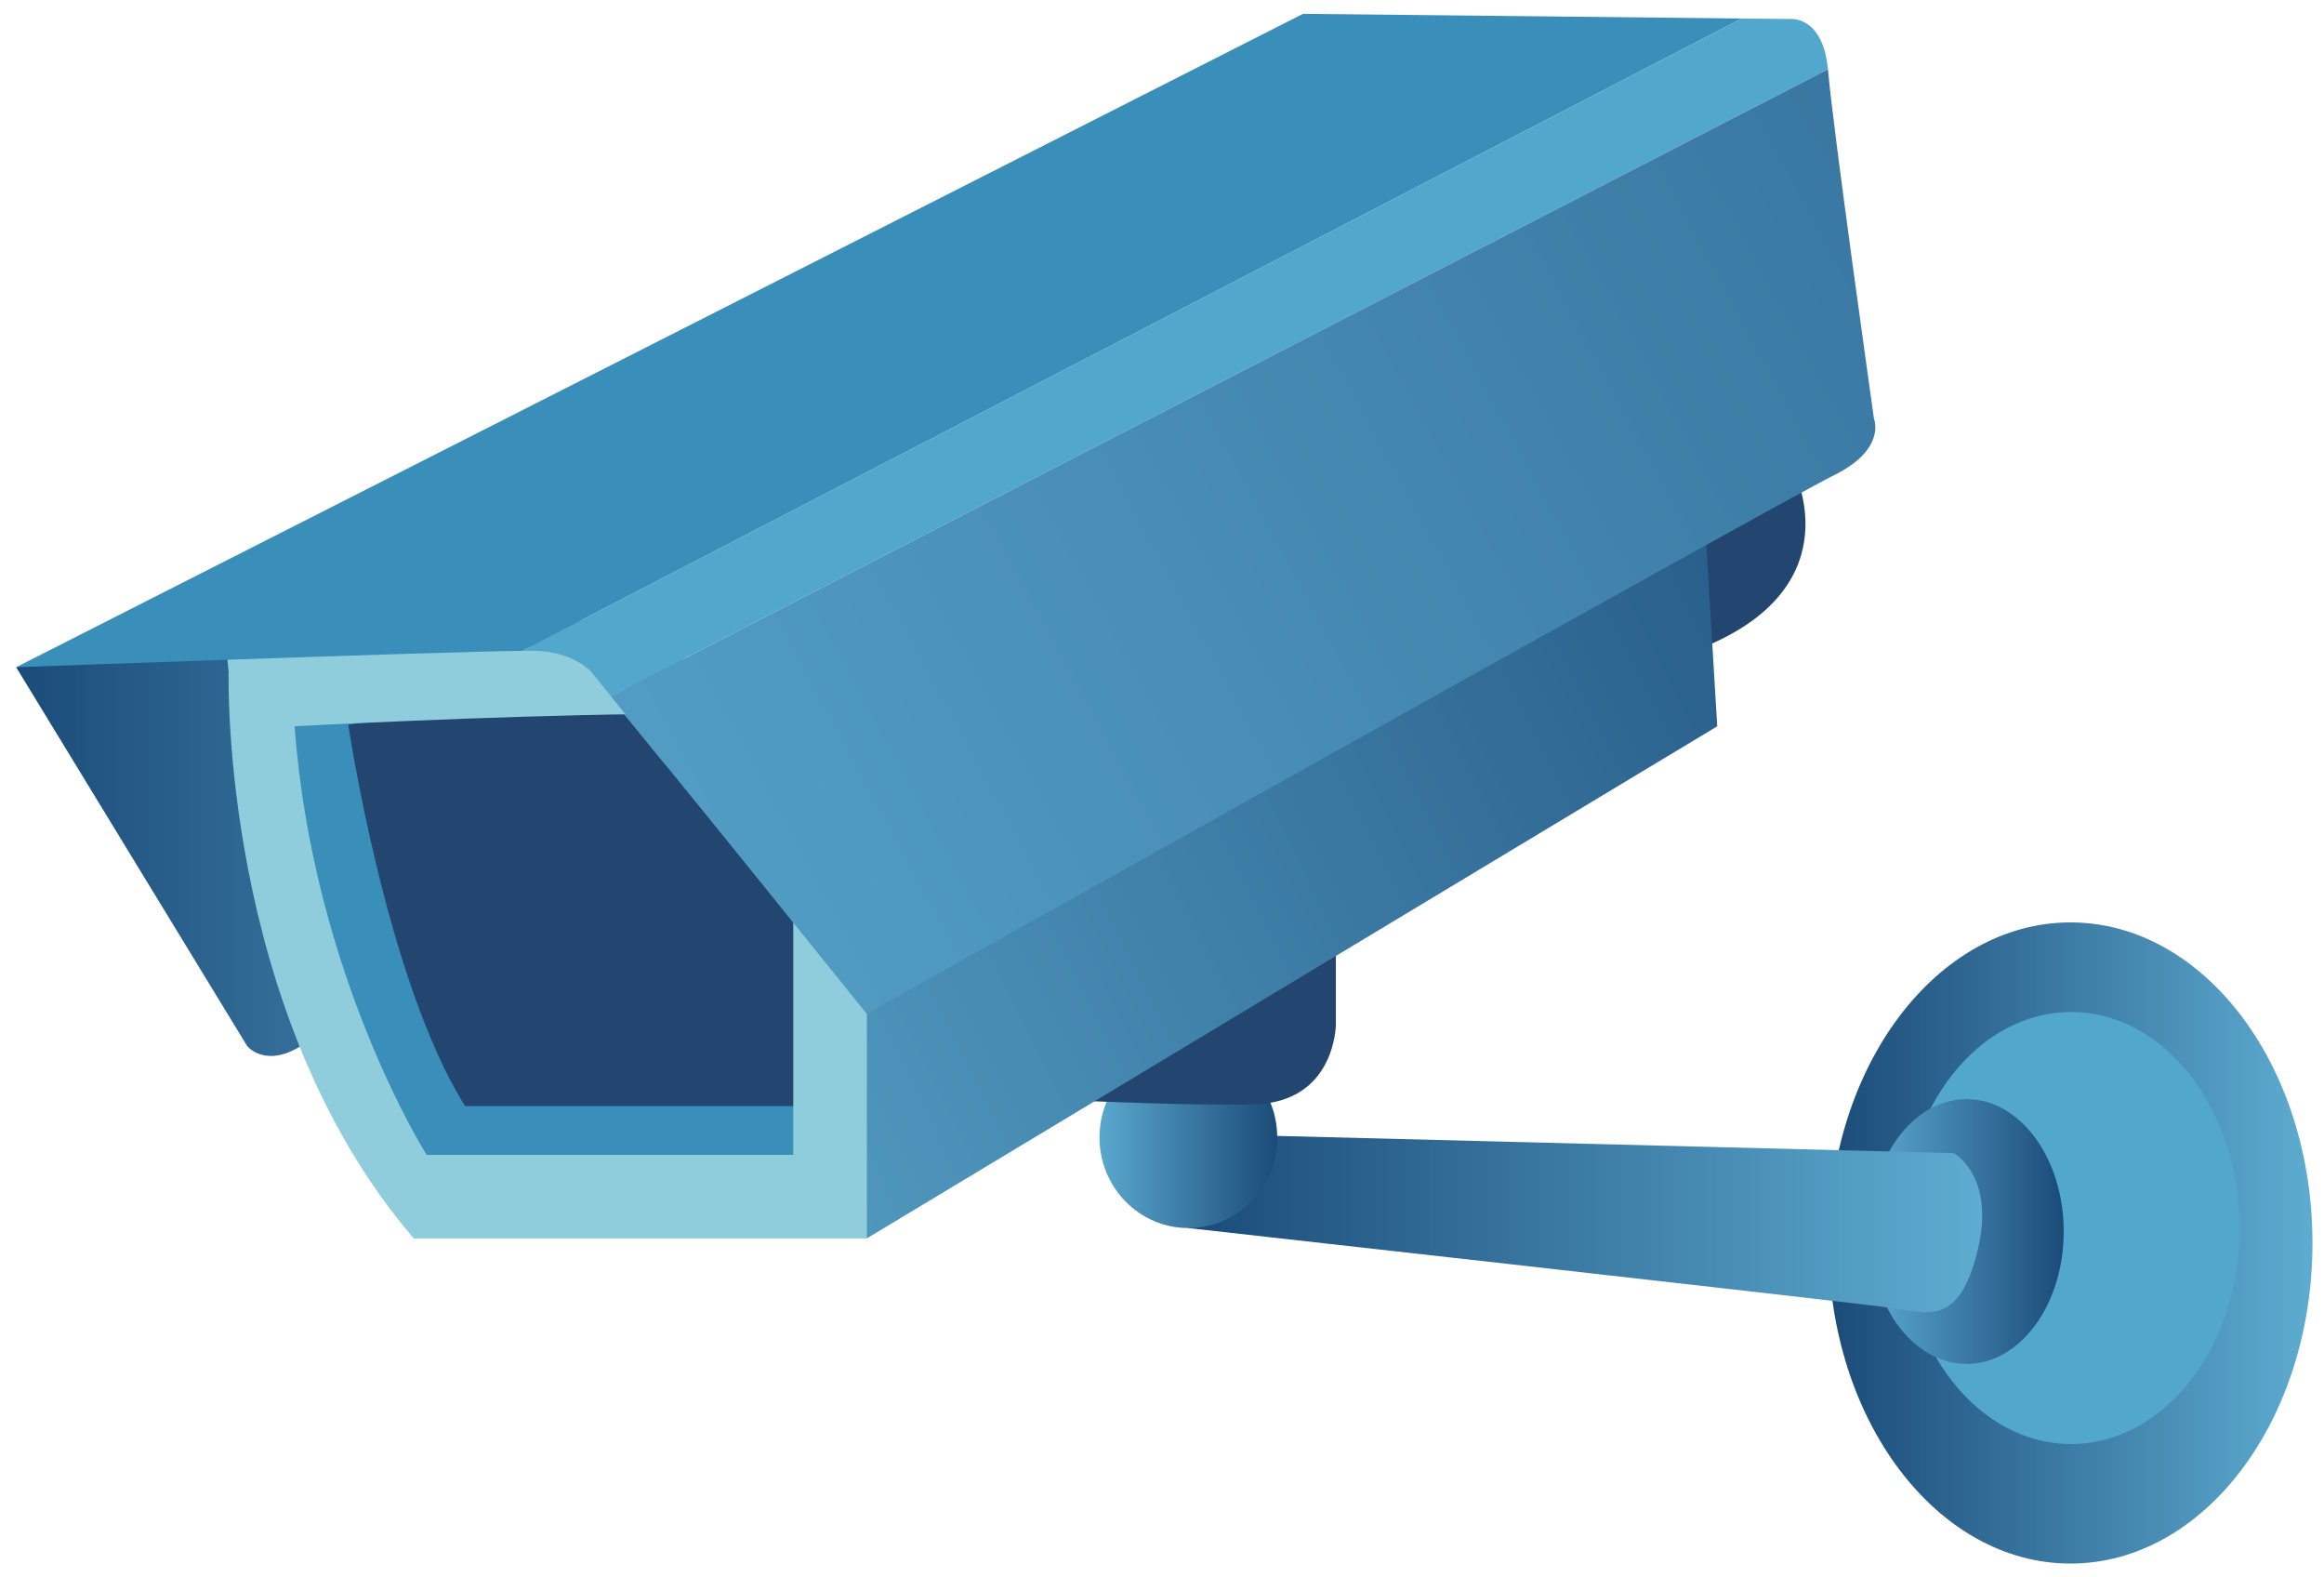
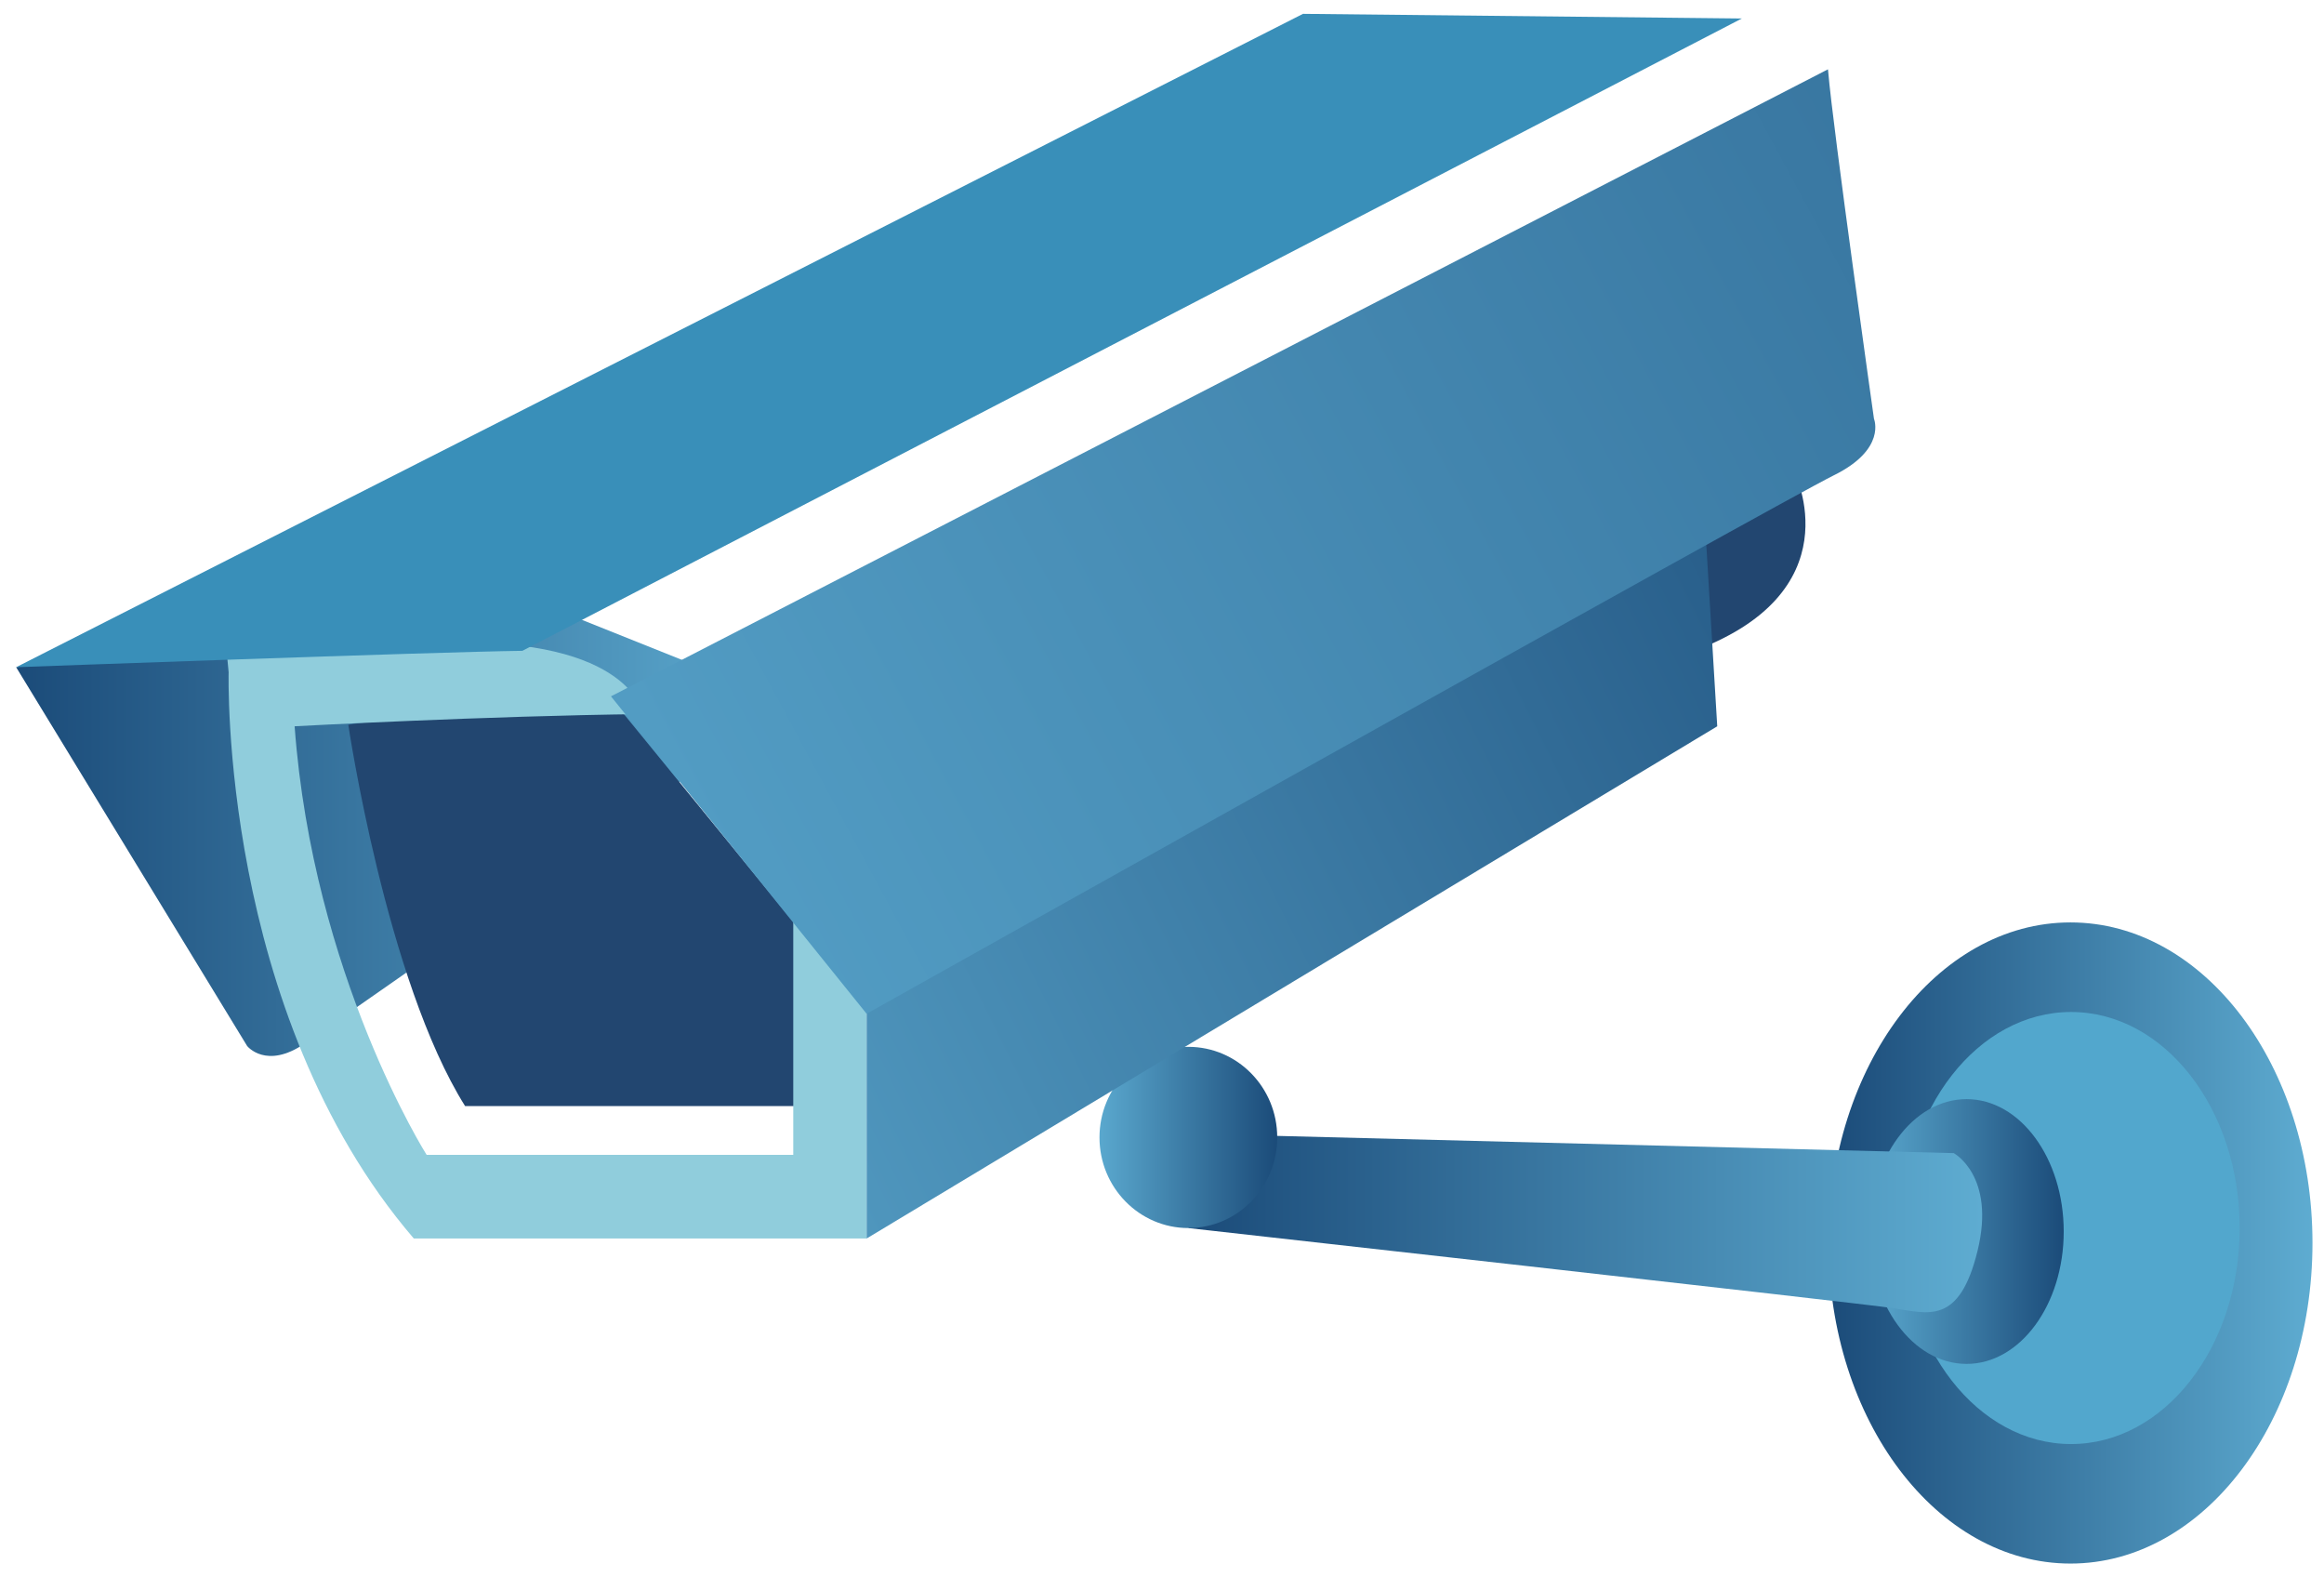
<svg xmlns="http://www.w3.org/2000/svg" version="1.1" id="Layer_1" x="0px" y="0px" width="168px" height="114px" viewBox="-0.667 26.5 168 114" enable-background="new -0.667 26.5 168 114" xml:space="preserve">
  <g>
    <linearGradient id="SVGID_1_" gradientUnits="userSpaceOnUse" x1="451.516" y1="-1583.332" x2="486.5" y2="-1583.332" gradientTransform="matrix(1 0 0 -1 -320 -1467)">
      <stop offset="0" style="stop-color:#1B4B79" />
      <stop offset="1" style="stop-color:#5EACD1" />
    </linearGradient>
    <ellipse fill="url(#SVGID_1_)" cx="149.008" cy="116.332" rx="17.492" ry="23.168" />
    <ellipse fill="#52A7CD" cx="149.049" cy="115.25" rx="12.189" ry="15.613" />
    <linearGradient id="SVGID_2_" gradientUnits="userSpaceOnUse" x1="454.467" y1="-1582.503" x2="468.518" y2="-1582.503" gradientTransform="matrix(1 0 0 -1 -320 -1467)">
      <stop offset="0" style="stop-color:#5AA8CE" />
      <stop offset="1" style="stop-color:#1B4B79" />
    </linearGradient>
    <ellipse fill="url(#SVGID_2_)" cx="141.492" cy="115.503" rx="7.025" ry="9.567" />
    <linearGradient id="SVGID_3_" gradientUnits="userSpaceOnUse" x1="405.239" y1="-1581.958" x2="462.622" y2="-1581.958" gradientTransform="matrix(1 0 0 -1 -320 -1467)">
      <stop offset="0" style="stop-color:#1B4B79" />
      <stop offset="1" style="stop-color:#5EACD1" />
    </linearGradient>
    <path fill="url(#SVGID_3_)" d="M91.135,108.579l49.432,1.259c0,0,3.045,1.635,1.724,7.049c-1.324,5.414-3.576,4.533-6.097,4.156   c-2.521-0.379-50.954-5.789-50.954-5.789L91.135,108.579z" />
    <linearGradient id="SVGID_4_" gradientUnits="userSpaceOnUse" x1="320.5" y1="-1552.549" x2="376.527" y2="-1552.549" gradientTransform="matrix(1 0 0 -1 -320 -1467)">
      <stop offset="0" style="stop-color:#1B4B79" />
      <stop offset="1" style="stop-color:#5EACD1" />
    </linearGradient>
    <path fill="url(#SVGID_4_)" d="M0.5,74.719l16.699,27.377c0,0,1.379,1.739,4.176-0.191c2.793-1.928,35.152-24.557,35.152-24.557   l-22.666-9.065L0.5,74.719z" />
-     <path fill="#398FB9" d="M26.727,78.99l-7.42-1.511c0,0,1.324,27.573,10.336,34.371c9.012,6.799,30.881,1.008,30.881,1.008   l-1.858-29.586L26.727,78.99z" />
    <path fill="#224670" d="M24.51,78.875c0,0,2.748,18.5,8.445,27.563H56.81V93.26L44.397,78.066   C44.397,78.066,30.252,77.994,24.51,78.875z" />
    <path fill="#224670" d="M129.035,60.607c0,0,4.508,8.815-7.686,13.095c-12.191,4.278-0.531-9.315-0.531-9.315L129.035,60.607z" />
    <linearGradient id="SVGID_5_" gradientUnits="userSpaceOnUse" x1="398.815" y1="-1575.704" x2="411.662" y2="-1575.704" gradientTransform="matrix(1 0 0 -1 -320 -1467)">
      <stop offset="0" style="stop-color:#5AA8CE" />
      <stop offset="1" style="stop-color:#1B4B79" />
    </linearGradient>
    <ellipse fill="url(#SVGID_5_)" cx="85.238" cy="108.704" rx="6.424" ry="6.548" />
-     <path fill="#224670" d="M95.902,94.352v6.172c0,0,0,5.664-5.961,5.789c-4.639,0.099-12.191-0.252-12.191-0.252l6.492-9.19   L95.902,94.352z" />
    <path fill="#90CDDC" d="M15.861,75.087c0,0-0.664,24.552,13.385,40.92h32.732v-16.87l-5.301-6.674v17.5H30.174   c0,0-8.219-12.968-9.543-30.974c0,0,13.918-0.755,25.18-0.881c0,0-0.795-5.538-14.311-5.161   c-13.52,0.376-15.771,0.754-15.771,0.754L15.861,75.087z" />
    <path fill="none" d="M18.775,80.754" />
    <linearGradient id="SVGID_6_" gradientUnits="userSpaceOnUse" x1="472.192" y1="-1528.149" x2="350.791" y2="-1588.459" gradientTransform="matrix(1 0 0 -1 -320 -1467)">
      <stop offset="0" style="stop-color:#1B4B79" />
      <stop offset="1" style="stop-color:#5EACD1" />
    </linearGradient>
    <polygon fill="url(#SVGID_6_)" points="122.674,65.771 123.471,78.99 61.981,116.008 61.981,99.137  " />
    <path fill="#398FB9" d="M93.527,27.5L0.5,74.72c0,0,30.332-1.108,36.594-1.185l88.154-45.698L93.527,27.5z" />
-     <path fill="#52A7CD" d="M128.77,27.874l-3.521-0.036L37.094,73.533c0.439-0.004,0.76-0.004,0.943,0   c2.826,0.084,4.064,1.554,4.064,1.554l1.4,1.738l87.974-45.315C131.102,27.63,128.77,27.874,128.77,27.874z" />
    <linearGradient id="SVGID_7_" gradientUnits="userSpaceOnUse" x1="343.381" y1="-1571.142" x2="560.888" y2="-1453.741" gradientTransform="matrix(1 0 0 -1 -320 -1467)">
      <stop offset="0" style="stop-color:#5AA8CE" />
      <stop offset="1" style="stop-color:#1B4B79" />
    </linearGradient>
    <path fill="url(#SVGID_7_)" d="M134.801,56.768c0,0-2.98-21.088-3.311-25.116c-0.006-0.048-0.012-0.093-0.016-0.142L43.5,76.825   l18.479,22.94c0,0,66.063-37.017,69.906-38.907C135.729,58.971,134.801,56.768,134.801,56.768z" />
  </g>
</svg>